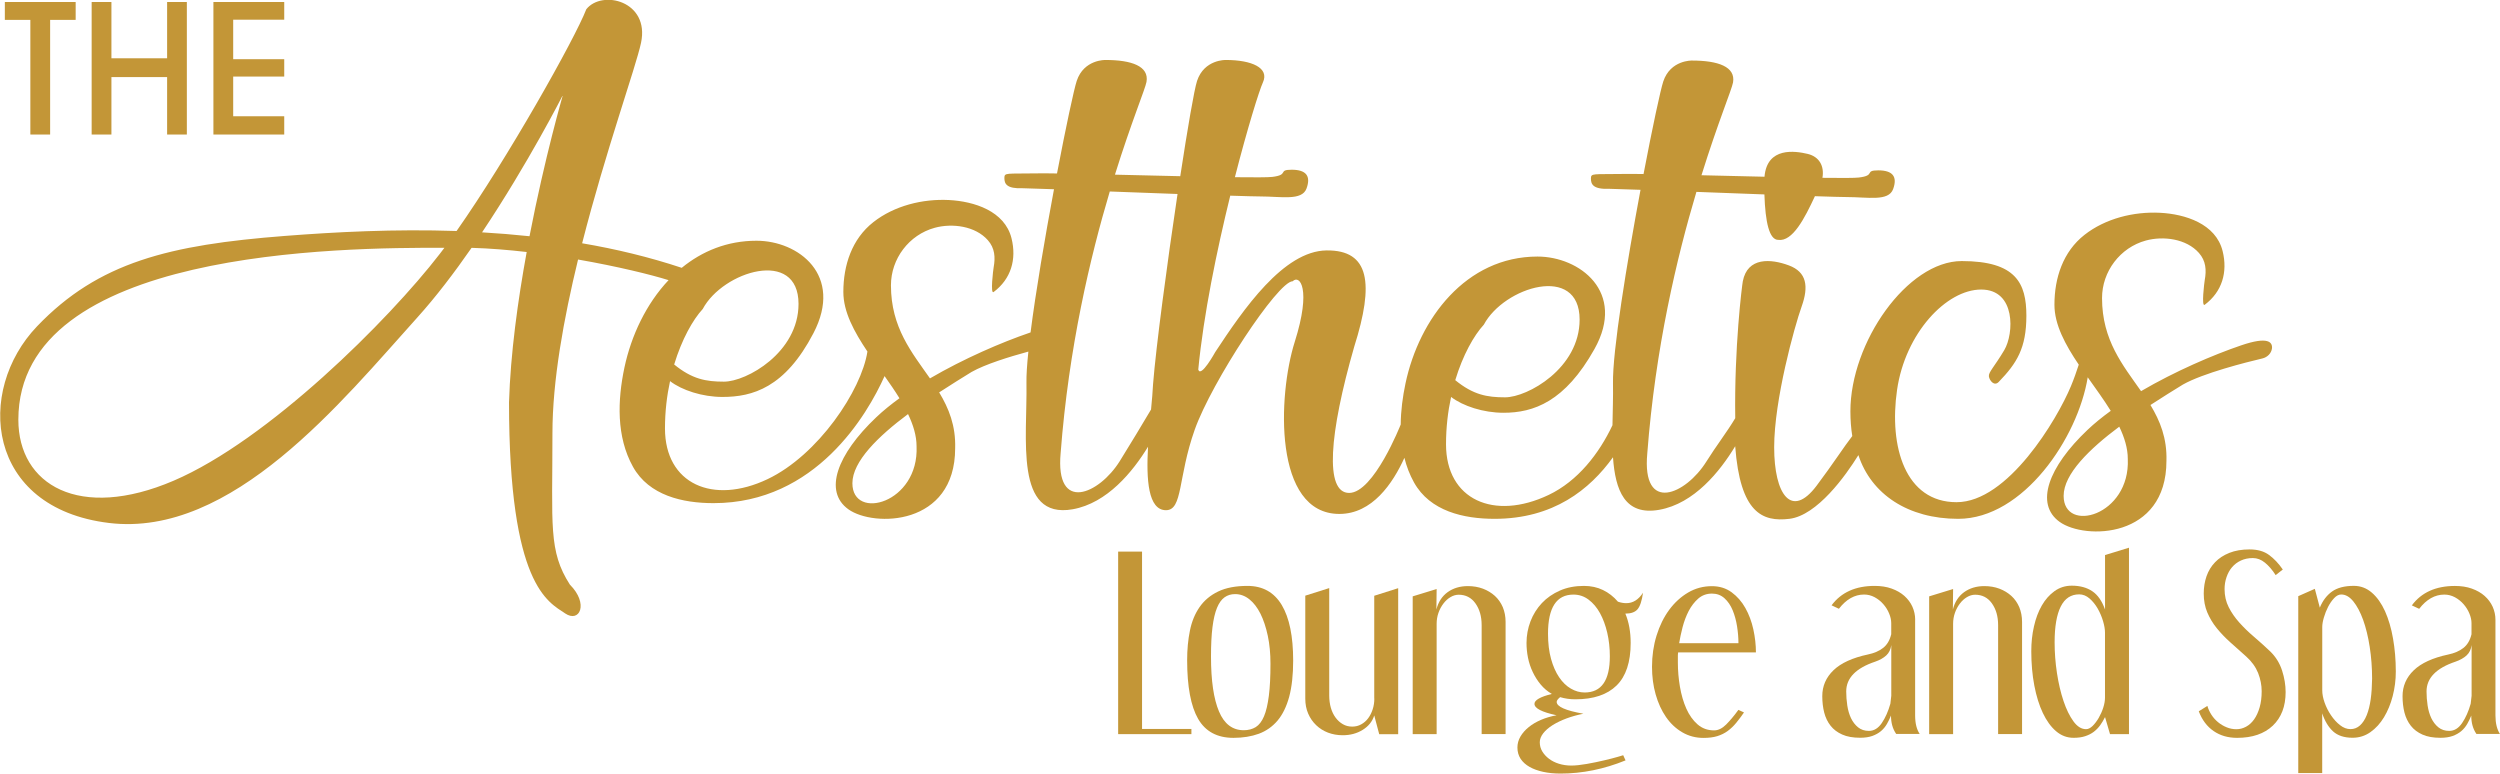
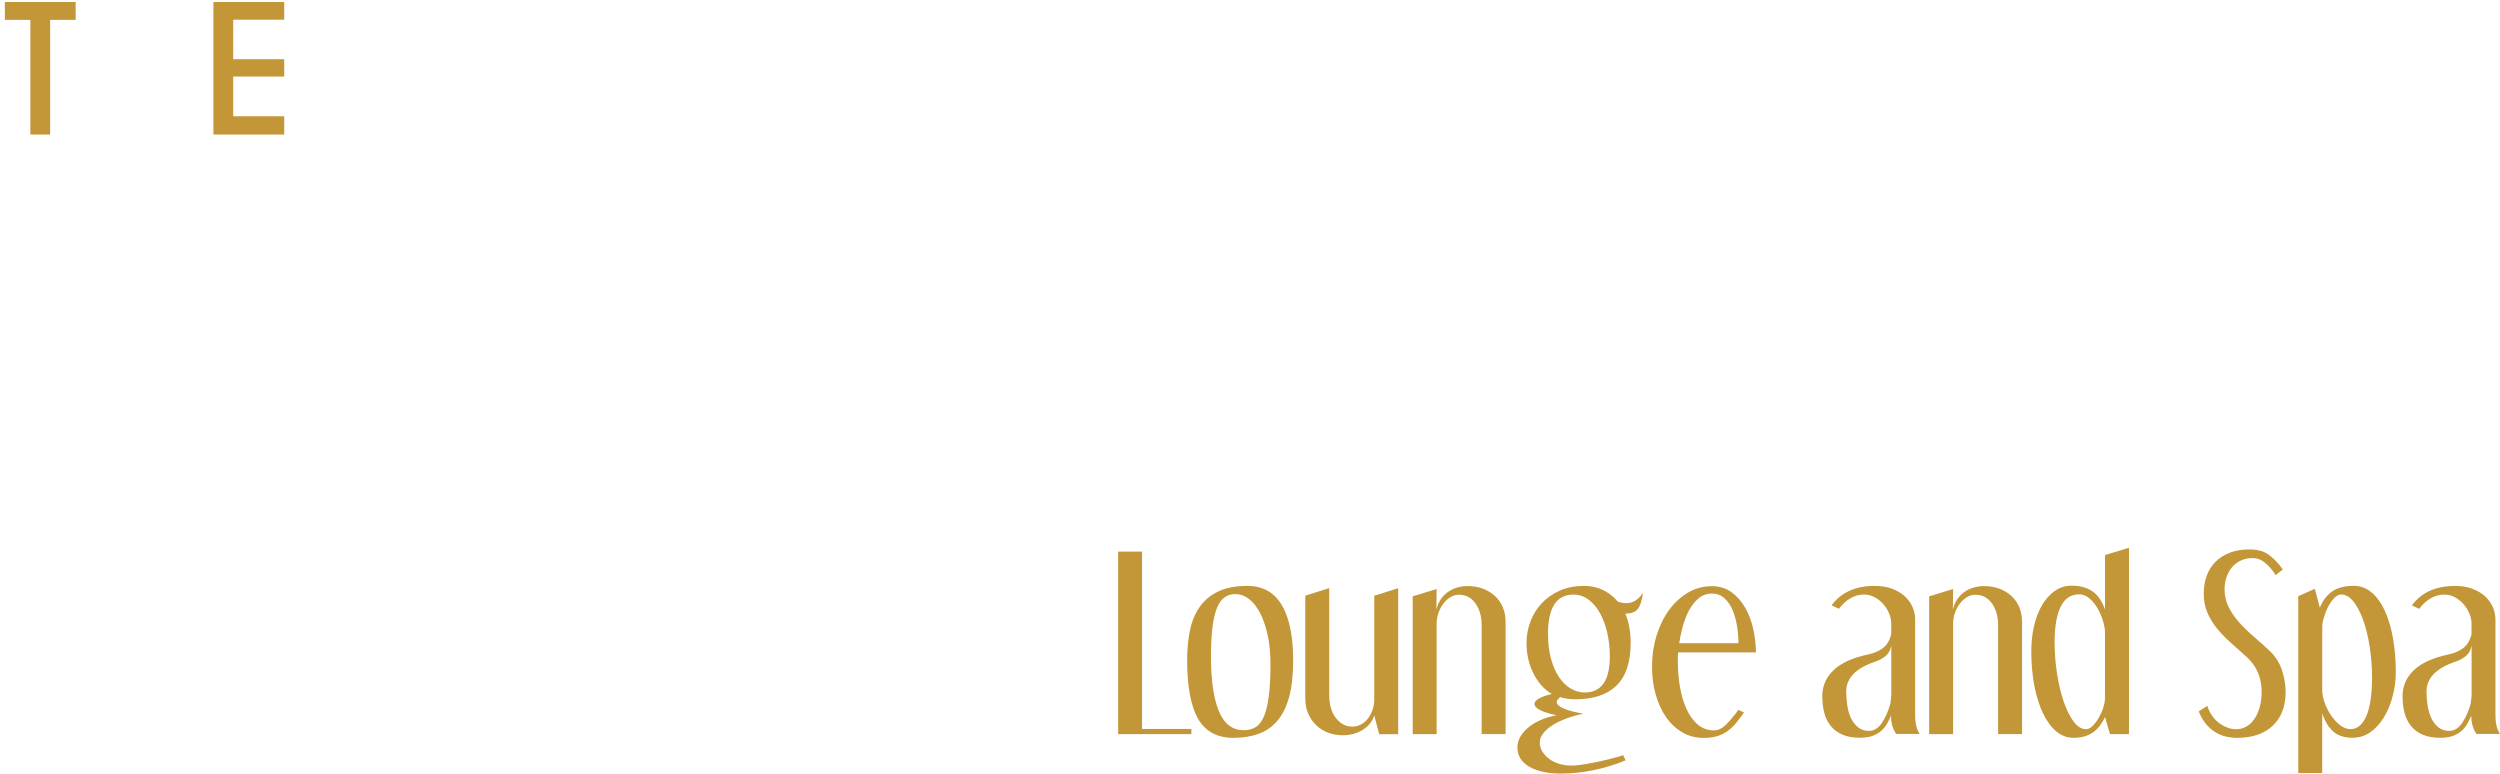
<svg xmlns="http://www.w3.org/2000/svg" width="307" height="95" viewBox="0 0 307 95" fill="none">
  <g clip-path="url(#clip0_5504_37291)">
-     <path d="M275.212 42.41C271.743 43.593 267.091 45.595 262.922 48.032C260.711 44.865 258.13 41.797 258.13 36.604C258.13 33.336 260.347 30.404 263.504 29.539C265.657 28.95 268.491 29.315 270.031 31.064C270.89 32.035 270.966 33.166 270.743 34.39C270.69 34.667 270.308 37.77 270.743 37.423C272.872 35.827 273.583 33.425 272.936 30.828C272.101 27.472 268.338 26.289 265.257 26.13C262.029 25.965 258.547 26.825 255.978 28.838C253.332 30.911 252.285 34.137 252.285 37.423C252.285 39.878 253.626 42.339 255.272 44.782C254.99 45.648 254.666 46.572 254.314 47.414C252.614 51.512 246.564 61.669 240.266 61.669C233.968 61.669 231.951 54.862 232.957 47.891C233.962 40.914 239.007 35.556 243.288 35.556C247.569 35.556 247.322 40.979 246.123 42.998C244.923 45.018 244.17 45.713 244.235 46.213C244.3 46.719 244.882 47.473 245.435 46.908C247.669 44.6 248.839 42.745 248.839 38.771C248.839 34.797 247.581 32.059 240.901 32.059C234.221 32.059 227.229 42.05 227.229 50.505C227.229 51.583 227.306 52.596 227.459 53.549C226.518 54.745 225.095 56.964 223.072 59.655C219.985 63.753 217.868 60.727 217.868 54.921C217.868 49.116 220.361 40.096 221.243 37.635C222.125 35.173 221.873 33.407 219.667 32.589C217.462 31.77 214.593 31.552 214.017 34.543C213.917 35.067 212.958 42.633 213.088 51.353C212.088 53.031 210.7 54.827 209.542 56.682C207.019 60.721 201.603 63.117 202.286 55.675C203.279 42.692 205.925 31.588 208.319 23.563C211.047 23.663 213.964 23.775 216.669 23.875C216.78 27.29 217.268 29.456 218.368 29.456C220.132 29.698 221.608 26.813 222.872 24.093C224.807 24.157 226.218 24.198 226.741 24.198C229.387 24.198 231.91 24.764 232.475 23.221C233.039 21.678 232.41 20.919 230.646 20.919C228.882 20.919 230.393 21.549 228.253 21.802C227.747 21.861 226.089 21.867 223.795 21.837C224.048 20.383 223.401 19.241 221.984 18.899C220.461 18.54 216.998 17.999 216.68 21.702C214.122 21.643 211.435 21.578 208.942 21.52C210.959 15.055 212.664 10.986 212.817 10.127C213.152 8.19 210.971 7.436 207.778 7.436C207.778 7.436 205.132 7.353 204.25 10.003C203.914 11.01 202.921 15.643 201.827 21.372C200.745 21.355 199.904 21.349 199.398 21.361C195.617 21.425 195.365 21.237 195.365 21.926C195.365 22.615 195.612 23.268 197.634 23.186C197.793 23.18 199.263 23.227 201.456 23.309C199.775 32.306 197.999 43.163 198.075 47.096C198.105 48.692 198.04 50.458 198.011 52.219C196.37 55.693 193.759 59.072 190.172 60.779C183.451 63.977 177.571 61.368 177.571 54.556C177.571 52.484 177.806 50.529 178.194 48.745C179.641 49.864 182.169 50.688 184.627 50.688C188.326 50.688 192.172 49.34 195.8 42.863C199.739 35.833 193.953 31.505 188.808 31.505C180.017 31.505 174.272 39.148 172.596 47.079C172.249 48.715 172.02 50.435 172.008 52.142H172.002C172.002 52.142 168.704 60.532 165.675 60.532C162.647 60.532 163.217 53.279 166.305 42.551C168.762 34.791 168.192 30.693 162.9 30.752C157.608 30.816 152.692 37.982 149.228 43.24C149.228 43.24 147.464 46.455 147.147 45.383C147.788 38.665 149.434 30.704 151.075 24.028C152.892 24.087 154.209 24.122 154.709 24.122C157.355 24.122 159.877 24.687 160.442 23.145C161.006 21.596 160.377 20.842 158.613 20.842C156.849 20.842 158.36 21.472 156.22 21.726C155.708 21.785 153.997 21.79 151.645 21.761C153.192 15.72 154.632 11.11 155.085 10.121C155.908 8.337 153.721 7.365 150.528 7.365C150.528 7.365 147.882 7.283 147 9.932C146.653 10.98 145.836 15.749 144.936 21.637C142.29 21.578 139.497 21.514 136.915 21.449C138.932 14.984 140.637 10.916 140.79 10.056C141.126 8.119 138.944 7.365 135.751 7.365C135.751 7.365 133.105 7.283 132.223 9.932C131.888 10.939 130.894 15.573 129.8 21.302C128.718 21.284 127.877 21.278 127.372 21.29C123.591 21.355 123.338 21.166 123.338 21.855C123.338 22.55 123.585 23.198 125.608 23.115C125.766 23.109 127.236 23.156 129.43 23.239C128.33 29.121 127.189 35.803 126.554 40.82C126.531 40.826 126.513 40.832 126.49 40.843C123.02 42.027 118.369 44.029 114.2 46.466C111.989 43.299 109.408 40.231 109.408 35.038C109.408 31.77 111.624 28.838 114.782 27.973C116.934 27.384 119.769 27.749 121.309 29.497C122.168 30.469 122.244 31.599 122.021 32.824C121.968 33.101 121.586 36.204 122.021 35.856C124.149 34.261 124.861 31.859 124.214 29.262C123.379 25.906 119.616 24.723 116.534 24.564C113.306 24.399 109.825 25.258 107.255 27.272C104.609 29.345 103.563 32.571 103.563 35.856C103.563 38.3 104.886 40.737 106.52 43.169C105.785 47.95 100.452 55.893 94.26 58.837C87.539 62.034 81.659 59.425 81.659 52.613C81.659 50.541 81.894 48.586 82.282 46.802C83.729 47.92 86.257 48.745 88.715 48.745C92.414 48.745 96.401 47.608 99.888 40.92C103.616 33.772 98.041 29.562 92.896 29.562C89.303 29.562 86.222 30.84 83.717 32.889C79.713 31.558 75.608 30.575 71.486 29.874C74.391 18.493 78.072 8.29 78.719 5.257C79.812 0.129 73.932 -1.302 71.998 1.136C70.563 4.833 62.301 19.5 56.068 28.367C48.436 28.108 41.185 28.491 34.952 28.974C20.84 30.069 12.102 32.171 4.546 40.078C-3.016 47.985 -1.752 62.369 13.366 64.218C28.484 66.067 42.009 49.245 51.252 38.983C53.551 36.433 55.809 33.46 57.909 30.434C60.132 30.498 62.419 30.687 64.677 30.946C63.595 36.875 62.689 43.416 62.507 49.416C62.507 71.96 67.335 73.915 69.393 75.323C71.18 76.541 72.333 74.145 69.981 71.79C67.335 67.668 67.84 64.554 67.84 53.202C67.84 46.772 69.216 39.154 70.986 31.87C75.855 32.718 79.995 33.743 82.1 34.402C79.366 37.299 77.519 41.185 76.678 45.142C75.832 49.151 75.673 53.62 77.725 57.312C79.695 60.862 83.852 61.786 87.621 61.786C100.187 61.786 106.515 50.9 108.626 46.184C109.267 47.09 109.896 47.997 110.454 48.904C109.408 49.663 108.437 50.446 107.591 51.253C102.804 55.793 101.099 60.338 104.186 62.546C107.273 64.754 117.293 64.63 117.293 55.039C117.375 52.266 116.511 50.14 115.329 48.185C116.787 47.232 118.169 46.384 119.31 45.677C120.986 44.729 123.932 43.817 126.284 43.175C126.119 44.765 126.031 46.089 126.049 47.02C126.172 53.832 124.537 63.8 131.717 62.54C135.969 61.792 139.12 57.906 140.979 54.856C140.749 58.878 140.979 62.652 143.184 62.652C145.265 62.652 144.63 58.63 146.712 52.766C148.793 46.902 156.92 34.538 158.743 34.538C159.595 33.684 161.071 35.421 158.995 41.98C156.914 48.539 156.349 63.111 164.476 63.111C168.504 63.111 171.038 59.361 172.461 56.222C172.72 57.264 173.102 58.277 173.637 59.237C175.607 62.787 179.764 63.712 183.534 63.712C190.76 63.712 195.229 60.108 198.075 56.152C198.358 60.226 199.534 63.347 203.744 62.605C208.054 61.845 211.229 57.865 213.082 54.797C213.693 62.999 216.427 64.112 219.738 63.712C223.143 63.3 226.647 58.419 228.211 55.887C229.781 60.679 234.297 63.712 240.466 63.712C248.463 63.712 255.172 53.761 256.372 46.331C257.348 47.709 258.353 49.086 259.2 50.452C258.153 51.212 257.183 51.995 256.336 52.801C251.55 57.341 249.845 61.886 252.932 64.094C256.019 66.302 266.039 66.179 266.039 56.587C266.121 53.814 265.257 51.689 264.075 49.734C265.533 48.78 266.915 47.932 268.056 47.226C270.543 45.819 275.853 44.482 277.823 44.017C278.423 43.876 278.917 43.399 278.999 42.786C279.075 42.021 278.54 41.273 275.212 42.41ZM182.216 39.866C184.692 35.226 193.977 32.353 193.977 39.248C193.977 45.218 187.591 48.792 184.821 48.792C182.616 48.792 180.917 48.492 178.706 46.684C179.635 43.605 180.987 41.203 182.216 39.866ZM86.298 37.941C88.774 33.301 98.059 30.428 98.059 37.322C98.059 43.293 91.673 46.867 88.903 46.867C86.698 46.867 84.999 46.566 82.788 44.759C83.723 41.679 85.069 39.277 86.298 37.941ZM53.998 31.187C47.701 39.348 32.912 54.067 21.322 59.031C9.732 63.994 2.253 59.537 2.253 51.541C2.253 30.605 41.968 30.404 54.575 30.428C54.381 30.687 54.187 30.94 53.998 31.187ZM65.024 29.009C63.072 28.803 61.125 28.644 59.197 28.532C64.894 20.006 69.122 11.669 69.122 11.669C69.122 11.669 66.9 19.294 65.024 29.009ZM104.674 59.343C104.674 56.664 107.855 53.573 111.507 50.847C112.142 52.172 112.554 53.49 112.554 54.803C112.865 61.804 104.674 64.012 104.674 59.343ZM141.596 47.167C141.561 48.009 141.461 49.086 141.349 50.287C140.285 52.077 138.844 54.486 137.503 56.635C134.981 60.674 129.565 63.07 130.247 55.628C131.241 42.645 133.887 31.541 136.28 23.515C138.997 23.616 141.902 23.727 144.601 23.822C143.319 32.4 141.96 42.569 141.596 47.167ZM253.414 60.891C253.414 58.212 256.595 55.121 260.247 52.395C260.882 53.72 261.293 55.039 261.293 56.352C261.605 63.352 253.414 65.56 253.414 60.891Z" fill="#C39637" />
    <path d="M140.243 67.736H137.309V90.151H146.305V89.515H140.243V67.736Z" fill="#C39637" />
    <path d="M153.185 71.949C151.739 71.949 150.539 72.179 149.587 72.638C148.634 73.097 147.876 73.733 147.311 74.546C146.747 75.358 146.347 76.318 146.123 77.437C145.894 78.549 145.782 79.762 145.782 81.07C145.782 84.32 146.235 86.722 147.129 88.276C148.028 89.831 149.475 90.608 151.468 90.608C152.633 90.608 153.668 90.437 154.579 90.107C155.485 89.772 156.255 89.23 156.884 88.488C157.507 87.746 157.984 86.769 158.313 85.562C158.636 84.355 158.801 82.871 158.801 81.122C158.801 78.137 158.336 75.865 157.402 74.299C156.455 72.726 155.055 71.949 153.185 71.949ZM155.814 85.45C155.679 86.498 155.485 87.34 155.22 87.964C154.955 88.588 154.614 89.03 154.203 89.289C153.785 89.542 153.297 89.672 152.733 89.672C151.357 89.672 150.339 88.906 149.693 87.369C149.04 85.833 148.711 83.589 148.711 80.622C148.711 79.191 148.769 77.99 148.893 77.013C149.016 76.035 149.199 75.246 149.446 74.646C149.693 74.045 150.004 73.615 150.375 73.35C150.745 73.086 151.174 72.956 151.674 72.956C152.309 72.956 152.891 73.168 153.421 73.592C153.95 74.016 154.403 74.605 154.785 75.364C155.161 76.124 155.461 77.025 155.685 78.073C155.908 79.121 156.014 80.263 156.014 81.499C156.014 83.083 155.949 84.402 155.814 85.45Z" fill="#C39637" />
    <path d="M168.768 85.782C168.768 86.242 168.704 86.677 168.568 87.095C168.433 87.513 168.251 87.878 168.016 88.196C167.78 88.514 167.492 88.767 167.157 88.95C166.822 89.138 166.457 89.227 166.052 89.227C165.628 89.227 165.246 89.132 164.905 88.932C164.564 88.738 164.264 88.467 164.011 88.126C163.758 87.784 163.564 87.378 163.429 86.919C163.3 86.459 163.229 85.959 163.229 85.411V72.217L160.289 73.147V85.782C160.289 86.471 160.407 87.089 160.648 87.637C160.883 88.185 161.212 88.656 161.63 89.056C162.041 89.45 162.529 89.757 163.082 89.969C163.641 90.18 164.241 90.287 164.893 90.287C165.811 90.287 166.628 90.069 167.339 89.627C168.051 89.186 168.527 88.597 168.757 87.855L169.368 90.163H171.697V72.229L168.757 73.159V85.782H168.768Z" fill="#C39637" />
    <path d="M183.575 73.18C183.157 72.803 182.669 72.503 182.105 72.291C181.54 72.079 180.923 71.973 180.253 71.973C179.282 71.973 178.453 72.226 177.765 72.72C177.077 73.221 176.619 73.933 176.389 74.852L176.419 72.332L173.479 73.233V90.148H176.419V76.606C176.419 76.129 176.495 75.676 176.642 75.258C176.789 74.834 176.995 74.457 177.248 74.122C177.501 73.786 177.789 73.521 178.118 73.327C178.441 73.133 178.782 73.032 179.129 73.032C179.988 73.032 180.676 73.386 181.182 74.092C181.687 74.799 181.946 75.688 181.946 76.765V90.142H184.886V76.365C184.886 75.711 184.769 75.111 184.545 74.563C184.31 74.022 183.986 73.556 183.575 73.18Z" fill="#C39637" />
    <path d="M199.71 74.069C199.375 74.069 199.034 74.01 198.681 73.886C198.152 73.268 197.541 72.791 196.847 72.456C196.153 72.12 195.371 71.949 194.506 71.949C193.413 71.949 192.431 72.138 191.56 72.52C190.69 72.903 189.949 73.415 189.344 74.057C188.738 74.705 188.268 75.453 187.944 76.3C187.621 77.148 187.456 78.031 187.456 78.956C187.456 79.556 187.515 80.163 187.638 80.775C187.762 81.387 187.956 81.97 188.221 82.524C188.485 83.083 188.809 83.595 189.197 84.061C189.585 84.526 190.043 84.914 190.567 85.215C189.144 85.568 188.432 85.974 188.432 86.433C188.432 86.981 189.338 87.446 191.149 87.835C190.461 87.958 189.826 88.147 189.232 88.4C188.644 88.653 188.138 88.953 187.715 89.301C187.291 89.642 186.956 90.031 186.709 90.449C186.462 90.873 186.339 91.32 186.339 91.797C186.339 92.327 186.474 92.786 186.733 93.187C186.997 93.581 187.362 93.911 187.832 94.176C188.297 94.441 188.856 94.641 189.497 94.782C190.137 94.924 190.849 94.994 191.625 94.994C194.307 94.994 196.97 94.453 199.616 93.375L199.328 92.739C199.346 92.739 199.122 92.804 198.67 92.939C198.211 93.075 197.647 93.216 196.976 93.375C196.306 93.534 195.6 93.681 194.859 93.811C194.118 93.94 193.483 94.011 192.954 94.011C192.407 94.011 191.902 93.934 191.431 93.787C190.961 93.64 190.555 93.434 190.214 93.175C189.873 92.916 189.596 92.615 189.391 92.274C189.185 91.933 189.085 91.556 189.085 91.149C189.085 90.778 189.226 90.413 189.508 90.048C189.791 89.683 190.179 89.354 190.667 89.042C191.161 88.735 191.731 88.459 192.384 88.217C193.036 87.976 193.719 87.787 194.442 87.646C192.254 87.258 191.161 86.775 191.161 86.192C191.161 86.033 191.302 85.839 191.584 85.609C192.166 85.786 192.789 85.874 193.46 85.874C195.677 85.874 197.364 85.309 198.517 84.178C199.669 83.048 200.246 81.305 200.246 78.956C200.246 77.596 200.028 76.394 199.593 75.352C200.281 75.352 200.781 75.176 201.086 74.823C201.392 74.469 201.622 73.792 201.763 72.785C201.21 73.645 200.522 74.069 199.71 74.069ZM194.595 85.038C194.013 85.038 193.448 84.879 192.901 84.561C192.354 84.243 191.872 83.778 191.461 83.165C191.043 82.553 190.714 81.799 190.467 80.91C190.22 80.016 190.096 78.985 190.096 77.819C190.096 74.616 191.137 73.015 193.219 73.015C193.907 73.015 194.53 73.221 195.083 73.639C195.635 74.057 196.106 74.611 196.482 75.299C196.859 75.988 197.158 76.789 197.37 77.702C197.582 78.614 197.688 79.574 197.688 80.581C197.694 83.548 196.659 85.038 194.595 85.038Z" fill="#C39637" />
    <path d="M206.078 80.112H215.627C215.627 79.199 215.521 78.257 215.31 77.285C215.098 76.32 214.769 75.442 214.328 74.659C213.887 73.876 213.328 73.235 212.646 72.734C211.964 72.234 211.158 71.981 210.223 71.981C209.165 71.981 208.189 72.24 207.301 72.764C206.413 73.288 205.637 73.994 204.972 74.895C204.314 75.796 203.796 76.844 203.426 78.045C203.055 79.246 202.867 80.524 202.867 81.884C202.867 83.085 203.014 84.215 203.314 85.269C203.614 86.329 204.037 87.254 204.584 88.048C205.131 88.843 205.796 89.467 206.583 89.927C207.371 90.386 208.236 90.615 209.188 90.615C209.841 90.615 210.406 90.545 210.882 90.398C211.358 90.25 211.787 90.038 212.164 89.762C212.54 89.485 212.893 89.149 213.21 88.761C213.528 88.372 213.846 87.948 214.163 87.489L213.475 87.171C212.964 87.878 212.464 88.472 211.982 88.961C211.493 89.45 211 89.691 210.488 89.691C209.694 89.691 209.018 89.444 208.453 88.949C207.889 88.455 207.43 87.807 207.077 87.012C206.725 86.217 206.466 85.322 206.295 84.327C206.125 83.338 206.042 82.343 206.042 81.354C206.042 80.93 206.042 80.647 206.042 80.506C206.042 80.365 206.06 80.218 206.078 80.112ZM206.619 77.02C206.807 76.308 207.054 75.643 207.371 75.03C207.689 74.424 208.083 73.912 208.547 73.505C209.012 73.099 209.577 72.893 210.229 72.893C210.829 72.893 211.341 73.082 211.764 73.464C212.187 73.847 212.522 74.336 212.769 74.936C213.016 75.537 213.199 76.196 213.31 76.909C213.422 77.621 213.481 78.316 213.481 78.987H206.201C206.295 78.398 206.436 77.739 206.619 77.02Z" fill="#C39637" />
    <path d="M292.882 75.058C292.446 74.098 291.911 73.339 291.264 72.779C290.618 72.22 289.883 71.943 289.053 71.943C287.907 71.943 287.013 72.179 286.366 72.644C285.719 73.109 285.225 73.769 284.873 74.616L284.261 72.308L282.227 73.209V94.935H285.167V87.599C285.484 88.553 285.931 89.289 286.501 89.813C287.072 90.331 287.872 90.596 288.895 90.596C289.706 90.596 290.435 90.366 291.088 89.907C291.741 89.448 292.293 88.841 292.752 88.082C293.211 87.322 293.569 86.457 293.822 85.485C294.075 84.514 294.205 83.507 294.205 82.465C294.205 81.034 294.087 79.68 293.864 78.414C293.646 77.142 293.311 76.024 292.882 75.058ZM291.123 85.862C291.017 86.622 290.853 87.275 290.635 87.817C290.418 88.359 290.135 88.788 289.8 89.089C289.465 89.389 289.077 89.536 288.636 89.536C288.195 89.536 287.766 89.371 287.354 89.047C286.942 88.724 286.572 88.317 286.243 87.829C285.913 87.346 285.655 86.828 285.461 86.28C285.267 85.733 285.173 85.232 285.173 84.773V76.995C285.173 76.677 285.237 76.289 285.372 75.829C285.508 75.37 285.678 74.934 285.89 74.522C286.102 74.11 286.349 73.751 286.631 73.451C286.913 73.15 287.201 73.003 287.507 73.003C288.036 73.003 288.53 73.286 288.989 73.851C289.447 74.416 289.847 75.176 290.194 76.124C290.535 77.078 290.806 78.179 291 79.433C291.194 80.687 291.294 81.988 291.294 83.348C291.282 84.267 291.229 85.103 291.123 85.862Z" fill="#C39637" />
    <path d="M278.793 80.004C278.123 79.368 277.452 78.762 276.782 78.191C276.111 77.619 275.512 77.037 274.982 76.442C274.453 75.853 274.018 75.223 273.683 74.558C273.348 73.898 273.177 73.156 273.177 72.344C273.177 71.832 273.254 71.343 273.418 70.872C273.577 70.407 273.801 69.995 274.095 69.653C274.389 69.312 274.747 69.035 275.177 68.835C275.606 68.635 276.1 68.529 276.647 68.529C277.176 68.529 277.676 68.717 278.14 69.1C278.605 69.482 279.046 69.989 279.451 70.625L280.328 69.936C279.816 69.194 279.252 68.599 278.634 68.146C278.017 67.692 277.223 67.469 276.253 67.469C275.3 67.469 274.471 67.61 273.765 67.893C273.06 68.175 272.472 68.558 272.007 69.047C271.537 69.535 271.19 70.106 270.96 70.766C270.731 71.425 270.619 72.138 270.619 72.897C270.619 73.745 270.766 74.516 271.054 75.205C271.349 75.894 271.731 76.542 272.219 77.142C272.707 77.743 273.26 78.32 273.883 78.879C274.506 79.439 275.159 80.016 275.829 80.616C276.517 81.234 277.005 81.918 277.299 82.653C277.587 83.395 277.734 84.137 277.734 84.879C277.734 85.621 277.652 86.28 277.482 86.869C277.311 87.458 277.088 87.941 276.805 88.341C276.523 88.736 276.194 89.036 275.812 89.242C275.429 89.448 275.041 89.548 274.636 89.548C274.212 89.548 273.806 89.472 273.418 89.307C273.03 89.148 272.677 88.936 272.36 88.671C272.042 88.406 271.772 88.1 271.554 87.758C271.337 87.417 271.172 87.058 271.066 86.687L270.008 87.346C270.414 88.406 271.019 89.213 271.831 89.772C272.642 90.331 273.601 90.608 274.718 90.608C276.588 90.608 278.046 90.107 279.099 89.112C280.145 88.117 280.675 86.74 280.675 84.991C280.675 84.125 280.528 83.242 280.239 82.341C279.945 81.435 279.463 80.657 278.793 80.004Z" fill="#C39637" />
    <path d="M306.441 87.846V76.112C306.441 75.547 306.323 75.011 306.1 74.51C305.87 74.004 305.541 73.568 305.118 73.186C304.694 72.809 304.171 72.508 303.554 72.285C302.936 72.061 302.236 71.955 301.466 71.955C299.12 71.955 297.356 72.75 296.174 74.34L297.074 74.764C297.973 73.598 299.008 73.015 300.167 73.015C300.625 73.015 301.055 73.127 301.466 73.345C301.872 73.568 302.225 73.851 302.525 74.192C302.824 74.534 303.066 74.917 303.236 75.329C303.413 75.747 303.501 76.147 303.501 76.536V77.884C303.324 78.626 302.995 79.185 302.507 79.568C302.019 79.951 301.401 80.216 300.643 80.375C298.738 80.781 297.326 81.429 296.409 82.312C295.492 83.195 295.033 84.255 295.033 85.491C295.033 86.215 295.11 86.887 295.268 87.505C295.427 88.123 295.686 88.659 296.05 89.124C296.409 89.583 296.885 89.942 297.479 90.207C298.067 90.472 298.808 90.602 299.69 90.602C300.272 90.602 300.772 90.525 301.184 90.378C301.601 90.225 301.948 90.031 302.242 89.783C302.536 89.536 302.777 89.242 302.971 88.906C303.166 88.57 303.33 88.229 303.471 87.876C303.471 88.3 303.518 88.7 303.618 89.071C303.718 89.442 303.877 89.795 304.106 90.131H306.994C306.629 89.577 306.441 88.818 306.441 87.846ZM303.507 85.485L303.401 86.416C303.136 87.352 302.789 88.141 302.348 88.788C301.907 89.436 301.384 89.754 300.766 89.754C300.237 89.754 299.796 89.607 299.437 89.318C299.079 89.03 298.791 88.653 298.567 88.194C298.35 87.734 298.197 87.21 298.109 86.627C298.02 86.045 297.979 85.474 297.979 84.908C297.979 83.266 299.167 82.047 301.537 81.252C302.095 81.058 302.548 80.805 302.895 80.487C303.242 80.169 303.442 79.745 303.512 79.215V85.485H303.507Z" fill="#C39637" />
    <path d="M258.493 74.835C258.123 73.799 257.605 73.057 256.935 72.604C256.264 72.151 255.424 71.921 254.418 71.921C253.624 71.921 252.919 72.145 252.301 72.586C251.684 73.028 251.16 73.617 250.737 74.353C250.314 75.089 249.99 75.942 249.773 76.914C249.549 77.885 249.443 78.904 249.443 79.964C249.443 81.483 249.567 82.89 249.814 84.185C250.061 85.475 250.408 86.599 250.86 87.553C251.313 88.507 251.854 89.255 252.489 89.796C253.124 90.338 253.836 90.603 254.636 90.603C255.182 90.603 255.659 90.538 256.064 90.403C256.47 90.267 256.823 90.091 257.123 89.861C257.423 89.632 257.682 89.361 257.905 89.055C258.128 88.748 258.322 88.413 258.499 88.059L259.11 90.15H261.439V67.258L258.499 68.159V74.835H258.493ZM258.493 85.675C258.493 86.046 258.422 86.452 258.281 86.894C258.14 87.335 257.952 87.753 257.723 88.154C257.493 88.548 257.241 88.884 256.97 89.149C256.694 89.414 256.429 89.543 256.164 89.543C255.6 89.543 255.082 89.219 254.618 88.578C254.148 87.936 253.742 87.106 253.401 86.087C253.06 85.074 252.789 83.926 252.595 82.654C252.401 81.383 252.307 80.123 252.307 78.869C252.307 76.943 252.56 75.483 253.06 74.482C253.56 73.481 254.318 72.987 255.324 72.987C255.782 72.987 256.206 73.157 256.594 73.493C256.982 73.829 257.317 74.247 257.599 74.735C257.881 75.23 258.099 75.748 258.258 76.284C258.417 76.826 258.493 77.285 258.493 77.673V85.675Z" fill="#C39637" />
    <path d="M246.998 73.18C246.58 72.803 246.092 72.503 245.528 72.291C244.963 72.079 244.346 71.973 243.675 71.973C242.705 71.973 241.876 72.226 241.188 72.72C240.5 73.221 240.041 73.933 239.812 74.852L239.841 72.332L236.901 73.233V90.148H239.841V76.606C239.841 76.129 239.918 75.676 240.065 75.258C240.212 74.834 240.418 74.457 240.671 74.122C240.923 73.786 241.212 73.521 241.541 73.327C241.864 73.133 242.205 73.032 242.552 73.032C243.411 73.032 244.099 73.386 244.604 74.092C245.11 74.799 245.369 75.688 245.369 76.765V90.142H248.309V76.365C248.309 75.711 248.191 75.111 247.968 74.563C247.733 74.022 247.415 73.556 246.998 73.18Z" fill="#C39637" />
    <path d="M235.184 76.106C235.184 75.541 235.066 75.005 234.843 74.504C234.614 73.998 234.284 73.562 233.861 73.18C233.438 72.803 232.914 72.503 232.297 72.279C231.679 72.055 230.98 71.949 230.209 71.949C227.863 71.949 226.099 72.744 224.917 74.334L225.817 74.758C226.716 73.592 227.751 73.009 228.91 73.009C229.368 73.009 229.798 73.121 230.209 73.339C230.615 73.562 230.968 73.845 231.268 74.187C231.568 74.528 231.809 74.911 231.979 75.323C232.156 75.741 232.244 76.141 232.244 76.53V77.878C232.067 78.62 231.738 79.18 231.25 79.562C230.762 79.945 230.145 80.21 229.386 80.369C227.481 80.775 226.07 81.423 225.152 82.306C224.235 83.189 223.776 84.249 223.776 85.485C223.776 86.21 223.853 86.881 224.012 87.499C224.17 88.117 224.429 88.653 224.794 89.118C225.152 89.577 225.629 89.936 226.223 90.201C226.811 90.466 227.551 90.596 228.434 90.596C229.016 90.596 229.515 90.519 229.927 90.372C230.345 90.219 230.692 90.025 230.986 89.778C231.28 89.53 231.521 89.236 231.715 88.9C231.909 88.565 232.073 88.223 232.214 87.87C232.214 88.294 232.262 88.694 232.361 89.065C232.461 89.436 232.62 89.789 232.85 90.125H235.737C235.366 89.577 235.178 88.818 235.178 87.846V76.106H235.184ZM232.244 85.485L232.138 86.416C231.873 87.352 231.526 88.141 231.085 88.788C230.644 89.436 230.121 89.754 229.504 89.754C228.974 89.754 228.533 89.607 228.175 89.318C227.816 89.03 227.528 88.653 227.304 88.194C227.087 87.734 226.934 87.21 226.846 86.628C226.758 86.045 226.716 85.474 226.716 84.908C226.716 83.266 227.904 82.047 230.274 81.252C230.833 81.058 231.285 80.805 231.632 80.487C231.979 80.169 232.179 79.745 232.25 79.215V85.485H232.244Z" fill="#C39637" />
    <path d="M9.291 2.442V0.246H0.594V2.442H3.728V16.52H6.156V2.442H9.291Z" fill="#C39637" />
-     <path d="M20.522 0.246V7.158H13.683V0.246H11.255V16.52H13.683V9.466H20.522V16.52H22.945V0.246H20.522Z" fill="#C39637" />
    <path d="M34.904 16.52V14.277H28.636V9.402H34.904V7.27H28.636V2.419H34.904V0.246H26.207V16.52H34.904Z" fill="#C39637" />
  </g>
  <defs>
    <clipPath id="clip0_5504_37291">
      <rect width="307" height="95" fill="white" />
    </clipPath>
  </defs>
</svg>